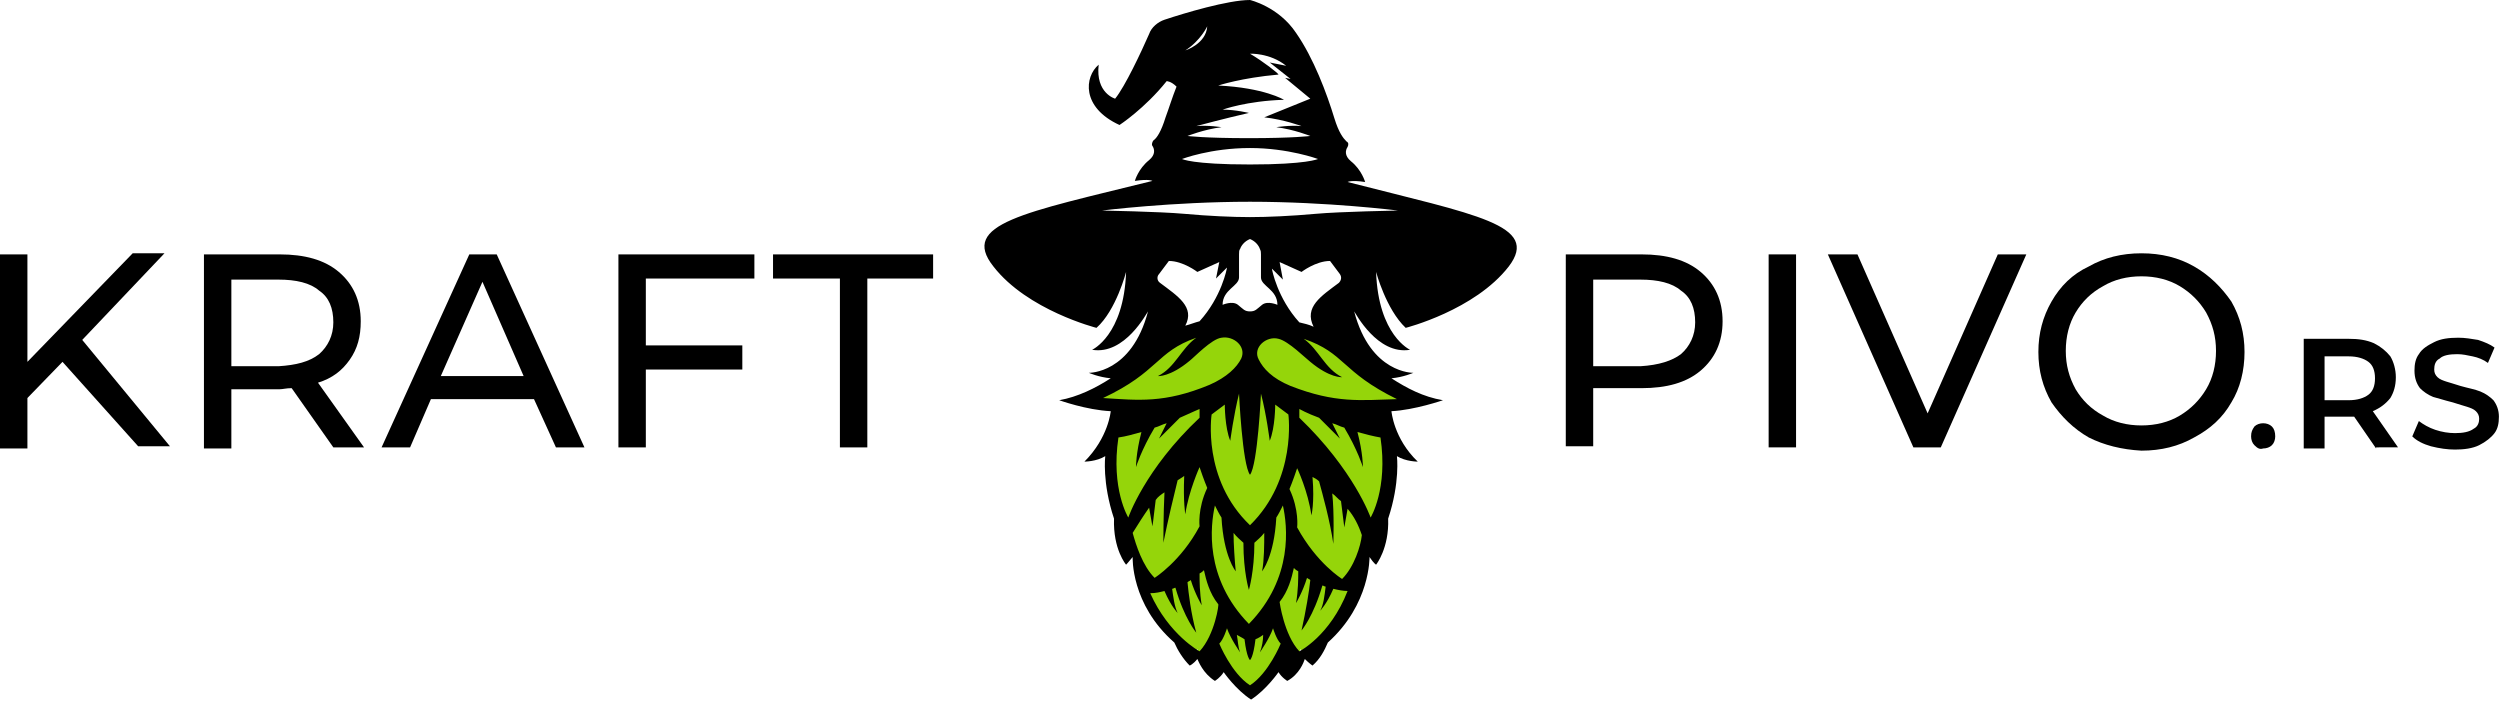
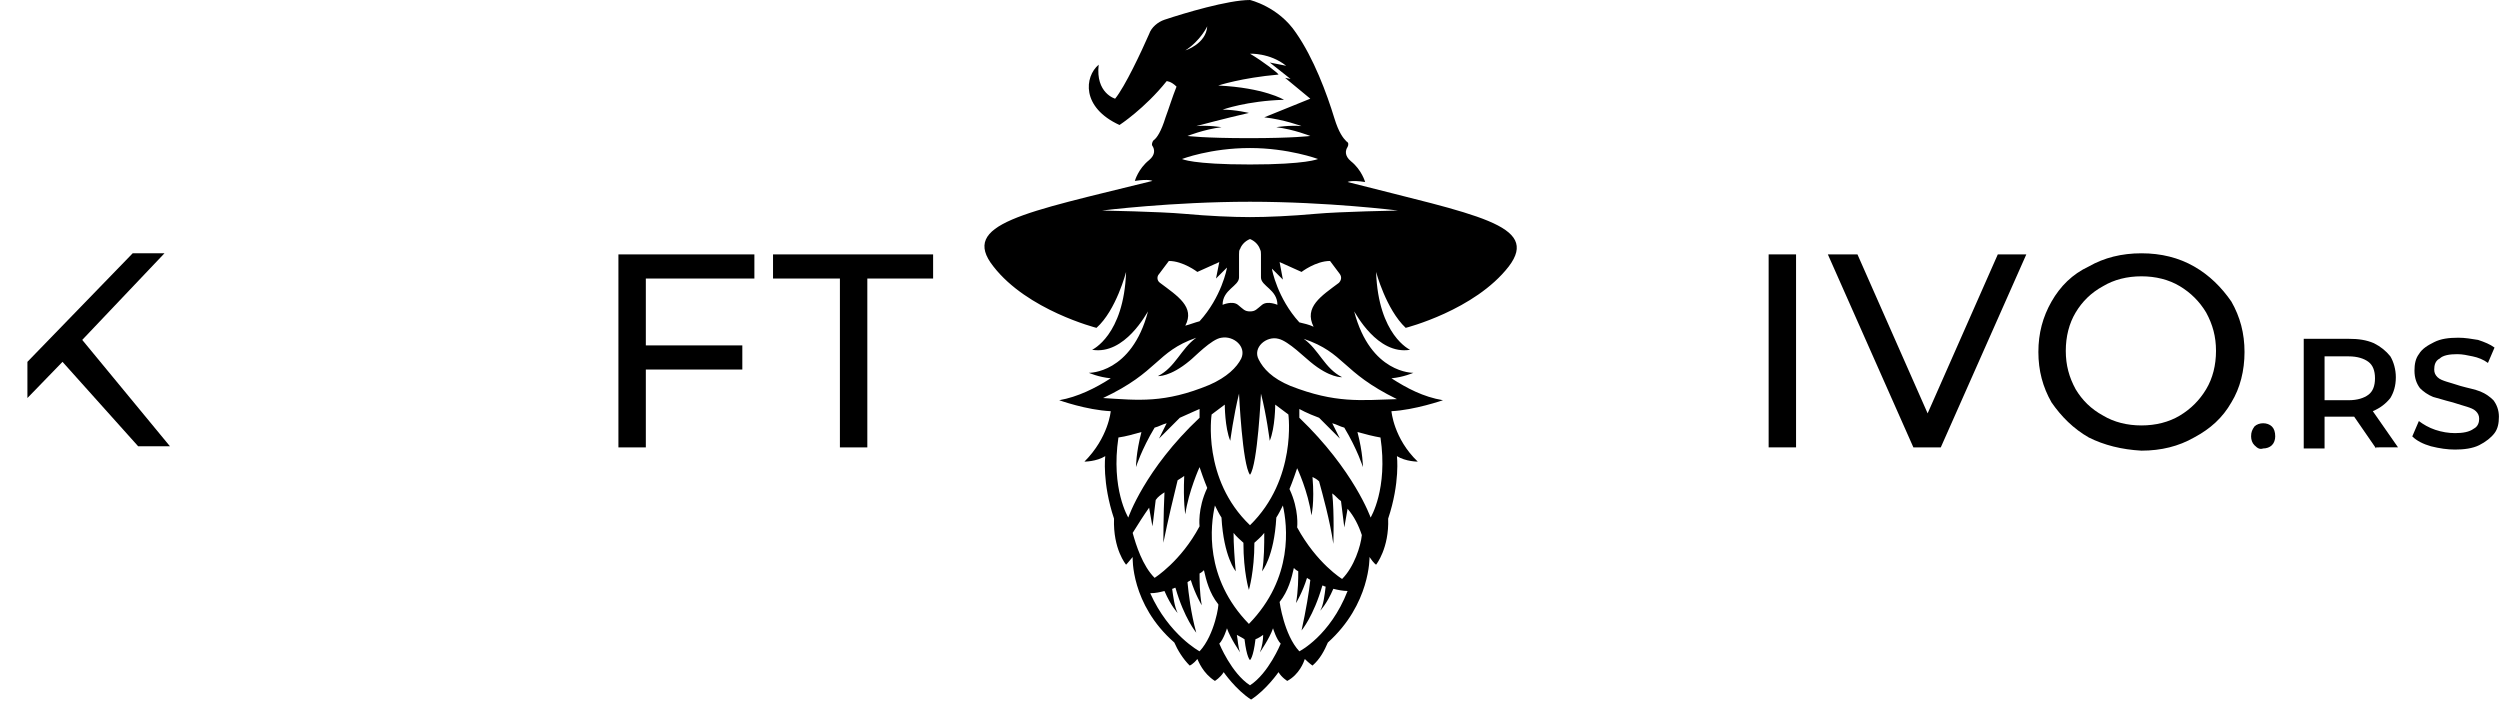
<svg xmlns="http://www.w3.org/2000/svg" version="1.1" id="Layer_1" x="0px" y="0px" viewBox="0 0 228 64" style="enable-background:new 0 0 228 64;" xml:space="preserve">
  <style type="text/css">
	.st0{fill:#95D50A;}
	.st1{fill:none;}
</style>
  <g>
-     <path d="M5.7,33l-3.2,3.3v4.6H0V23.2h2.5V33l9.6-9.9H15l-7.5,7.9l8,9.7h-2.9L5.7,33z" />
-     <path d="M30.4,40.8l-3.8-5.4c-0.5,0-0.8,0.1-1.1,0.1h-4.4v5.4h-2.5V23.2h6.9c2.3,0,4.1,0.5,5.4,1.6c1.3,1.1,2,2.6,2,4.5   c0,1.4-0.3,2.5-1,3.5c-0.7,1-1.6,1.7-2.9,2.1l4.2,5.9H30.4z M29.1,32.3c0.8-0.7,1.3-1.7,1.3-2.9c0-1.3-0.4-2.3-1.3-2.9   c-0.8-0.7-2.1-1-3.7-1h-4.3v7.9h4.3C27,33.3,28.2,33,29.1,32.3z" />
-     <path d="M48.7,36.4h-9.4l-1.9,4.4h-2.6l8-17.6h2.5l8,17.6h-2.6L48.7,36.4z M47.8,34.4L44,25.7l-3.8,8.6H47.8z" />
+     <path d="M5.7,33l-3.2,3.3v4.6H0h2.5V33l9.6-9.9H15l-7.5,7.9l8,9.7h-2.9L5.7,33z" />
    <path d="M58.9,25.4v6.1h8.8v2.2h-8.8v7.1h-2.5V23.2h12.4v2.2H58.9z" />
    <path d="M76.5,25.4h-6v-2.2h14.6v2.2h-6v15.4h-2.5V25.4z" />
  </g>
-   <path class="st0" d="M101.2,34.1c0,0,1.5,0.1,1.5,0.1l-1.2,0.8c-1.1,0.7-2.2,1.3-3.2,1.6c0.9,0.2,1.9,0.4,2.9,0.5l0.5,0l0,0.5  c0,0.1-0.2,1.9-1.6,3.8c0.1,0,0.2-0.1,0.3-0.2l0.9-0.6l-0.1,1.1c0,0-0.3,2.4,0.7,5.5l0,0.1l0,0.1c-0.1,1.6,0.3,2.7,0.6,3.3  c0,0,0.1-0.1,0.1-0.2l0.5-0.7l0.4,0.7l0.1,0.1l0,0.2c0,0-0.1,4.1,3.6,7.4l0.1,0.1l0,0.1c0.3,0.7,0.6,1.2,1,1.7  c0.1-0.1,0.2-0.2,0.3-0.3l0.6-0.6l0.3,0.8c0.1,0.2,0.4,1,1.1,1.5c0.1-0.1,0.3-0.3,0.4-0.5l0.4-0.7l0.4,0.6c0,0,0.9,1.3,2.1,2.2  c1.2-0.9,2.1-2.2,2.1-2.2l0.4-0.6l0.4,0.7c0.1,0.2,0.3,0.3,0.4,0.5c0.7-0.6,1.1-1.4,1.1-1.5l0.3-0.8l0.6,0.6  c0.1,0.1,0.2,0.2,0.3,0.3c0.4-0.5,0.8-1,1-1.7l0-0.1l0.1-0.1c3.7-3.3,3.6-7.4,3.6-7.4l0-0.2l0.1-0.1l0.4-0.7l0.4,0.7  c0,0.1,0.1,0.1,0.1,0.2c0.3-0.6,0.7-1.7,0.6-3.3l0-0.1l0-0.1c1.1-3.1,0.7-5.5,0.7-5.5l-0.1-1.1l0.9,0.6c0.1,0.1,0.2,0.1,0.3,0.2  c-1.4-1.9-1.6-3.7-1.6-3.8l0-0.5l0.5,0c1,0,2-0.3,2.9-0.5c-1-0.4-2.1-0.9-3.2-1.6l-1.2-0.8c0,0,1.5-0.1,1.5-0.1  c-1.1-0.5-2.4-1.6-3.3-3.7h-18.9C103.6,32.5,102.3,33.6,101.2,34.1z" />
  <path d="M122.9,16.6c0,0,0.3-0.2,1.6,0c0,0-0.3-1.1-1.3-1.9c-0.6-0.5-0.5-1-0.3-1.3c0.1-0.2,0.1-0.4-0.1-0.5  c-0.3-0.3-0.7-0.8-1.1-2.1c-0.7-2.3-1.9-5.5-3.5-7.8C116.6,0.6,114,0,114,0c-2,0-6,1.2-7.8,1.8c-0.6,0.2-1.2,0.7-1.4,1.3  c-0.7,1.6-2.2,4.8-3.1,5.9c0,0-1.8-0.5-1.5-3.1c-1.3,1.1-1.6,3.9,1.9,5.5c0,0,2.3-1.5,4.3-4c0,0,0.4,0,0.9,0.5c-0.4,1-0.7,2-1,2.8  c-0.4,1.3-0.8,1.9-1.1,2.1c-0.1,0.1-0.2,0.4-0.1,0.5c0.2,0.3,0.3,0.8-0.3,1.3c-1,0.8-1.3,1.9-1.3,1.9c1.3-0.2,1.6,0,1.6,0  c-11.7,2.9-17.6,3.9-14.5,7.8c3.1,4,9.4,5.6,9.4,5.6c1.8-1.6,2.7-5.1,2.7-5.1c-0.2,5.8-3.1,7.1-3.1,7.1c3,0.5,5-3.4,5.1-3.5  c-1.5,5.7-5.4,5.6-5.4,5.6s0.9,0.4,2,0.5c-1.4,0.9-3,1.7-4.7,2c0,0,2.5,0.9,4.7,1c0,0-0.2,2.4-2.4,4.6c0,0,1.1,0,1.9-0.5  c0,0-0.3,2.4,0.8,5.7c-0.1,2.8,1.1,4.2,1.1,4.2s0.2-0.2,0.6-0.7c0,0,0,0,0,0c0,0-0.2,4.3,3.8,7.8c0.3,0.7,0.8,1.5,1.4,2.1  c0,0,0.3-0.1,0.7-0.6c0.1,0.2,0.5,1.3,1.6,2c0,0,0.5-0.3,0.8-0.8c0,0,1.1,1.6,2.5,2.5c1.4-0.9,2.5-2.5,2.5-2.5  c0.3,0.5,0.8,0.8,0.8,0.8c1.1-0.6,1.5-1.7,1.6-2c0.4,0.4,0.7,0.6,0.7,0.6c0.7-0.6,1.1-1.4,1.4-2.1c3.9-3.5,3.8-7.8,3.8-7.8  c0,0,0,0,0,0c0.4,0.6,0.6,0.7,0.6,0.7s1.2-1.5,1.1-4.2c1.1-3.3,0.8-5.7,0.8-5.7c0.8,0.5,1.9,0.5,1.9,0.5c-2.2-2.1-2.4-4.6-2.4-4.6  c2.1-0.1,4.7-1,4.7-1c-1.8-0.3-3.3-1.1-4.7-2c1.1-0.1,2-0.5,2-0.5s-3.9,0.1-5.4-5.6c0.1,0.1,2.1,4,5.1,3.5c0,0-2.9-1.3-3.1-7.1  c0,0,0.9,3.4,2.7,5.1c0,0,6.3-1.6,9.4-5.6C140.5,20.5,134.6,19.6,122.9,16.6z M114,4.9c0,0,1.8-0.1,3.3,1.1l-1.5-0.3l1.9,1.5  l-0.5-0.1l2.3,1.9l-4.2,1.7c1.8,0.2,3.4,0.8,3.4,0.8c-1.1-0.1-2.3,0.1-2.3,0.1c1.6,0.2,3.1,0.8,3.1,0.8s-1.5,0.2-5.6,0.2  c-4.1,0-5.6-0.2-5.6-0.2s1.5-0.6,3.1-0.8c0,0-1.2-0.2-2.3-0.1c0,0,2.6-0.7,4.8-1.2c0,0-1.2-0.3-2.4-0.3c0,0,2.2-0.8,5.6-0.9  c0,0-1.8-1.1-6-1.3c0,0,2.1-0.7,5.5-1C116.6,6.7,115.2,5.6,114,4.9z M110.1,2.4c-0.1,1.6-2,2.2-2,2.2C109.5,3.7,110.1,2.4,110.1,2.4  z M114,13.5c3.5,0,6.2,1,6.2,1S119.2,15,114,15c-5.3,0-6.2-0.5-6.2-0.5S110.4,13.5,114,13.5z M105.8,25.8c-0.3-0.2-0.3-0.6-0.1-0.8  l0.9-1.2c1.3,0,2.6,1,2.6,1l2-0.9l-0.3,1.5l1-1c0,0.1-0.5,2.7-2.5,4.9c-0.4,0.1-0.9,0.3-1.3,0.4C109,28,107.4,27,105.8,25.8z   M116.5,27.8c0,0-0.9-0.4-1.4,0c-0.5,0.4-0.6,0.6-1.1,0.6s-0.6-0.2-1.1-0.6c-0.5-0.4-1.4,0-1.4,0c0-1.4,1.5-1.7,1.5-2.5v-2.1  c0-0.2,0-0.4,0.1-0.5c0.1-0.3,0.4-0.7,0.9-0.9c0.5,0.2,0.8,0.6,0.9,0.9c0.1,0.2,0.1,0.3,0.1,0.5v2.1C115,26.1,116.5,26.4,116.5,27.8  z M116.7,23.9l2,0.9c0,0,1.3-1,2.6-1l0.9,1.2c0.2,0.3,0.1,0.6-0.1,0.8c-1.6,1.2-3.2,2.2-2.3,4c-0.4-0.2-0.9-0.3-1.3-0.4  c-2-2.2-2.5-4.8-2.5-4.9l1,1L116.7,23.9z M112.5,48.6c0.3,0.4,0.7,0.7,0.9,0.9c0,2.7,0.5,4.3,0.5,4.3s0.5-1.7,0.5-4.3  c0.2-0.2,0.6-0.5,0.9-0.9c0,1,0,2.5-0.2,3.5c0,0,1.1-1.3,1.3-4.9c0.2-0.3,0.4-0.7,0.6-1.1c0.4,1.8,1,6.6-3.1,10.8  c-4.1-4.2-3.5-9-3.1-10.8c0.2,0.4,0.4,0.8,0.6,1.1c0.2,3.6,1.3,4.9,1.3,4.9C112.6,51.1,112.5,49.6,112.5,48.6z M114,47.9  c-4.4-4.2-3.5-10.1-3.5-10.1l1.2-0.9c0,0,0,2.1,0.5,3.3c0,0,0.3-2.3,0.8-4.3c0,0,0.3,6.5,1,7.4c0.7-0.9,1-7.4,1-7.4  c0.5,1.9,0.8,4.3,0.8,4.3c0.5-1.2,0.5-3.3,0.5-3.3l1.2,0.9C117.5,37.8,118.3,43.7,114,47.9z M100.6,36.3c5.1-2.4,4.8-4.2,8.5-5.5  c-1.4,1-1.9,2.7-3.5,3.5c0,0,1.1,0.1,2.9-1.4c0.4-0.3,2-2,2.9-2.1c1.1-0.2,2.3,0.8,1.8,1.9c-0.4,0.8-1.3,1.7-2.9,2.4  C106.2,36.8,103.8,36.5,100.6,36.3z M102.9,47.2c0,0-1.6-2.6-0.9-7.3c0.7-0.1,1.4-0.3,2.1-0.5c-0.5,1.9-0.5,3.2-0.5,3.2  s0.5-1.6,1.7-3.6c0.4-0.1,0.7-0.3,1.1-0.4l-0.7,1.4l1.9-1.9c1.1-0.5,1.8-0.8,1.8-0.8s0,0.4,0,0.8C104.4,42.8,102.9,47.2,102.9,47.2z   M104.8,46.3l0.3,1.7c0.1-0.6,0.2-1.7,0.3-2.4c0.2-0.3,0.5-0.5,0.8-0.7c-0.1,1.9-0.1,4.6-0.1,4.6c0.4-2,1-4.5,1.3-5.7  c0.3-0.2,0.5-0.3,0.6-0.4c-0.1,2.4,0.1,3.5,0.1,3.5c0.3-2.1,1.3-4.3,1.3-4.3c0.4,1.2,0.7,1.9,0.7,1.9c-0.9,1.9-0.7,3.5-0.7,3.5  c-1.7,3.2-4.1,4.7-4.1,4.7c-1.1-1.1-1.7-3-2-4.1C103.8,47.8,104.3,47,104.8,46.3z M109.4,59.4c0,0-2.8-1.5-4.5-5.3  c0.5,0,0.9-0.1,1.3-0.2c0.6,1.4,1.2,2,1.2,2c-0.3-0.6-0.4-1.5-0.5-2.2c0.1,0,0.2-0.1,0.3-0.1c0.8,2.8,1.9,4.1,1.9,4.1  c-0.5-1.8-0.7-3.6-0.8-4.6c0.1-0.1,0.2-0.1,0.3-0.2c0.4,1.3,1,2.3,1,2.3c-0.2-1.2-0.2-2.2-0.2-2.9c0.2-0.1,0.3-0.2,0.4-0.3  c0.2,0.9,0.5,2.1,1.3,3.1C111.2,55,110.8,57.9,109.4,59.4z M114,62.5c-1.7-1.1-2.8-3.8-2.8-3.8c0.4-0.4,0.7-1.4,0.7-1.4  c0.3,0.9,1.2,2.2,1.2,2.2c-0.2-0.5-0.2-1.1-0.3-1.6c0.4,0.2,0.7,0.4,0.7,0.4c0.2,1.7,0.5,1.9,0.5,1.9s0.3-0.2,0.5-1.9  c0,0,0.3-0.1,0.7-0.4c0,0.5-0.1,1.1-0.3,1.6c0,0,0.9-1.3,1.2-2.2c0,0,0.3,1,0.7,1.4C116.8,58.7,115.7,61.4,114,62.5z M118.5,59.4  c-1.4-1.5-1.8-4.5-1.8-4.5c0.8-1,1.1-2.2,1.3-3.1c0.1,0.1,0.2,0.2,0.4,0.3c0,0.7,0,1.7-0.2,2.9c0,0,0.6-1,1-2.3  c0.1,0.1,0.2,0.1,0.3,0.2c-0.1,1-0.4,2.8-0.8,4.6c0,0,1.1-1.3,1.9-4.1c0.1,0,0.2,0.1,0.3,0.1c-0.1,0.8-0.2,1.7-0.5,2.2  c0,0,0.6-0.6,1.2-2c0.4,0.1,0.9,0.2,1.3,0.2C121.3,58,118.5,59.4,118.5,59.4z M122.4,52.8c0,0-2.3-1.4-4.1-4.7c0,0,0.2-1.6-0.7-3.5  c0,0,0.3-0.7,0.7-1.9c0,0,1,2.1,1.3,4.3c0,0,0.3-1.1,0.1-3.5c0.2,0.1,0.4,0.2,0.6,0.4c0.3,1.1,1,3.6,1.3,5.7c0,0,0.1-2.8-0.1-4.6  c0.3,0.2,0.5,0.5,0.8,0.7c0.1,0.7,0.2,1.7,0.3,2.4l0.3-1.7c0.6,0.7,1,1.5,1.3,2.4C124.1,49.8,123.5,51.7,122.4,52.8z M125,47.2  c0,0-1.5-4.3-6.5-9.1c0-0.4,0-0.8,0-0.8s0.7,0.4,1.8,0.8l1.9,1.9l-0.7-1.4c0.4,0.1,0.7,0.3,1.1,0.4c1.2,2,1.7,3.6,1.7,3.6  s0-1.3-0.5-3.2c0.7,0.2,1.5,0.4,2.1,0.5C126.6,44.6,125,47.2,125,47.2z M117.7,35.2c-1.7-0.7-2.5-1.6-2.9-2.4  c-0.6-1.1,0.7-2.2,1.8-1.9c0.9,0.2,2.5,1.8,2.9,2.1c1.8,1.5,2.9,1.4,2.9,1.4c-1.6-0.8-2.1-2.5-3.5-3.5c3.8,1.3,3.4,3,8.5,5.5  C124.1,36.5,121.8,36.8,117.7,35.2z M120,19.5c-2.2,0.2-4.4,0.3-6,0.3c-1.6,0-3.8-0.1-6-0.3c-2.2-0.2-7.5-0.3-7.5-0.3  s6.4-0.8,13.5-0.8c7.1,0,13.5,0.8,13.5,0.8S122.2,19.3,120,19.5z" />
-   <path class="st1" d="M122.8,36.3c0.2,0.6,0.4,1.2,0.6,1.7h1.9c-0.9-0.9-1.5-2-1.5-2.1L122.8,36.3z" />
  <g>
-     <path d="M155.1,24.8c1.3,1.1,2,2.6,2,4.5c0,1.9-0.7,3.4-2,4.5c-1.3,1.1-3.1,1.6-5.4,1.6h-4.4v5.3h-2.5V23.2h6.9   C152,23.2,153.8,23.7,155.1,24.8z M153.3,32.3c0.8-0.7,1.3-1.7,1.3-2.9c0-1.3-0.4-2.3-1.3-2.9c-0.8-0.7-2.1-1-3.7-1h-4.3v7.9h4.3   C151.3,33.3,152.5,32.9,153.3,32.3z" />
    <path d="M161.3,23.2h2.5v17.6h-2.5V23.2z" />
    <path d="M184.8,23.2L177,40.8h-2.5l-7.8-17.6h2.7l6.4,14.5l6.4-14.5H184.8z" />
    <path d="M190.5,39.9c-1.4-0.8-2.5-1.9-3.4-3.2c-0.8-1.4-1.2-2.9-1.2-4.6c0-1.7,0.4-3.2,1.2-4.6c0.8-1.4,1.9-2.5,3.4-3.2   c1.4-0.8,3-1.2,4.8-1.2c1.8,0,3.4,0.4,4.8,1.2c1.4,0.8,2.5,1.9,3.4,3.2c0.8,1.4,1.2,2.9,1.2,4.6c0,1.7-0.4,3.3-1.2,4.6   c-0.8,1.4-1.9,2.4-3.4,3.2c-1.4,0.8-3,1.2-4.8,1.2C193.5,41,191.9,40.6,190.5,39.9z M198.8,37.9c1-0.6,1.8-1.4,2.4-2.4   c0.6-1,0.9-2.2,0.9-3.5c0-1.3-0.3-2.4-0.9-3.5c-0.6-1-1.4-1.8-2.4-2.4c-1-0.6-2.2-0.9-3.5-0.9c-1.3,0-2.5,0.3-3.5,0.9   c-1.1,0.6-1.9,1.4-2.5,2.4c-0.6,1-0.9,2.2-0.9,3.5c0,1.3,0.3,2.4,0.9,3.5c0.6,1,1.4,1.8,2.5,2.4c1,0.6,2.2,0.9,3.5,0.9   C196.6,38.8,197.8,38.5,198.8,37.9z" />
  </g>
  <path d="M205.6,40.6c-0.2-0.2-0.3-0.5-0.3-0.8c0-0.4,0.1-0.6,0.3-0.9c0.2-0.2,0.5-0.3,0.8-0.3c0.3,0,0.6,0.1,0.8,0.3  c0.2,0.2,0.3,0.5,0.3,0.9c0,0.3-0.1,0.6-0.3,0.8c-0.2,0.2-0.5,0.3-0.8,0.3C206.1,41,205.9,40.9,205.6,40.6z" />
  <path d="M216.7,40.9l-2-2.9c-0.1,0-0.2,0-0.4,0H212v2.9h-1.9v-10h4.1c0.9,0,1.6,0.1,2.3,0.4c0.6,0.3,1.1,0.7,1.5,1.2  c0.3,0.5,0.5,1.2,0.5,1.9c0,0.8-0.2,1.4-0.5,1.9c-0.4,0.5-0.9,0.9-1.6,1.2l2.3,3.3H216.7z M216,33c-0.4-0.3-1-0.5-1.8-0.5H212v4h2.2  c0.8,0,1.4-0.2,1.8-0.5c0.4-0.3,0.6-0.8,0.6-1.5C216.6,33.8,216.4,33.3,216,33z" />
  <path d="M221.7,40.7c-0.7-0.2-1.3-0.5-1.7-0.9l0.6-1.4c0.4,0.3,0.9,0.6,1.5,0.8c0.6,0.2,1.2,0.3,1.8,0.3c0.7,0,1.3-0.1,1.7-0.4  c0.4-0.2,0.5-0.6,0.5-0.9c0-0.3-0.1-0.5-0.3-0.7c-0.2-0.2-0.5-0.3-0.8-0.4c-0.3-0.1-0.7-0.2-1.3-0.4c-0.8-0.2-1.4-0.4-1.8-0.5  c-0.5-0.2-0.9-0.5-1.2-0.8c-0.3-0.4-0.5-0.9-0.5-1.6c0-0.6,0.1-1.1,0.4-1.5c0.3-0.5,0.8-0.8,1.4-1.1c0.6-0.3,1.3-0.4,2.2-0.4  c0.6,0,1.2,0.1,1.8,0.2c0.6,0.2,1.1,0.4,1.5,0.7l-0.6,1.4c-0.4-0.3-0.9-0.5-1.4-0.6c-0.5-0.1-0.9-0.2-1.4-0.2  c-0.7,0-1.3,0.1-1.6,0.4c-0.4,0.2-0.5,0.6-0.5,1c0,0.3,0.1,0.5,0.3,0.7c0.2,0.2,0.5,0.3,0.8,0.4c0.3,0.1,0.7,0.2,1.3,0.4  c0.7,0.2,1.3,0.3,1.8,0.5c0.5,0.2,0.9,0.5,1.2,0.8c0.3,0.4,0.5,0.9,0.5,1.5c0,0.6-0.1,1.1-0.4,1.5c-0.3,0.4-0.8,0.8-1.4,1.1  c-0.6,0.3-1.4,0.4-2.2,0.4C223.2,41,222.5,40.9,221.7,40.7z" />
</svg>